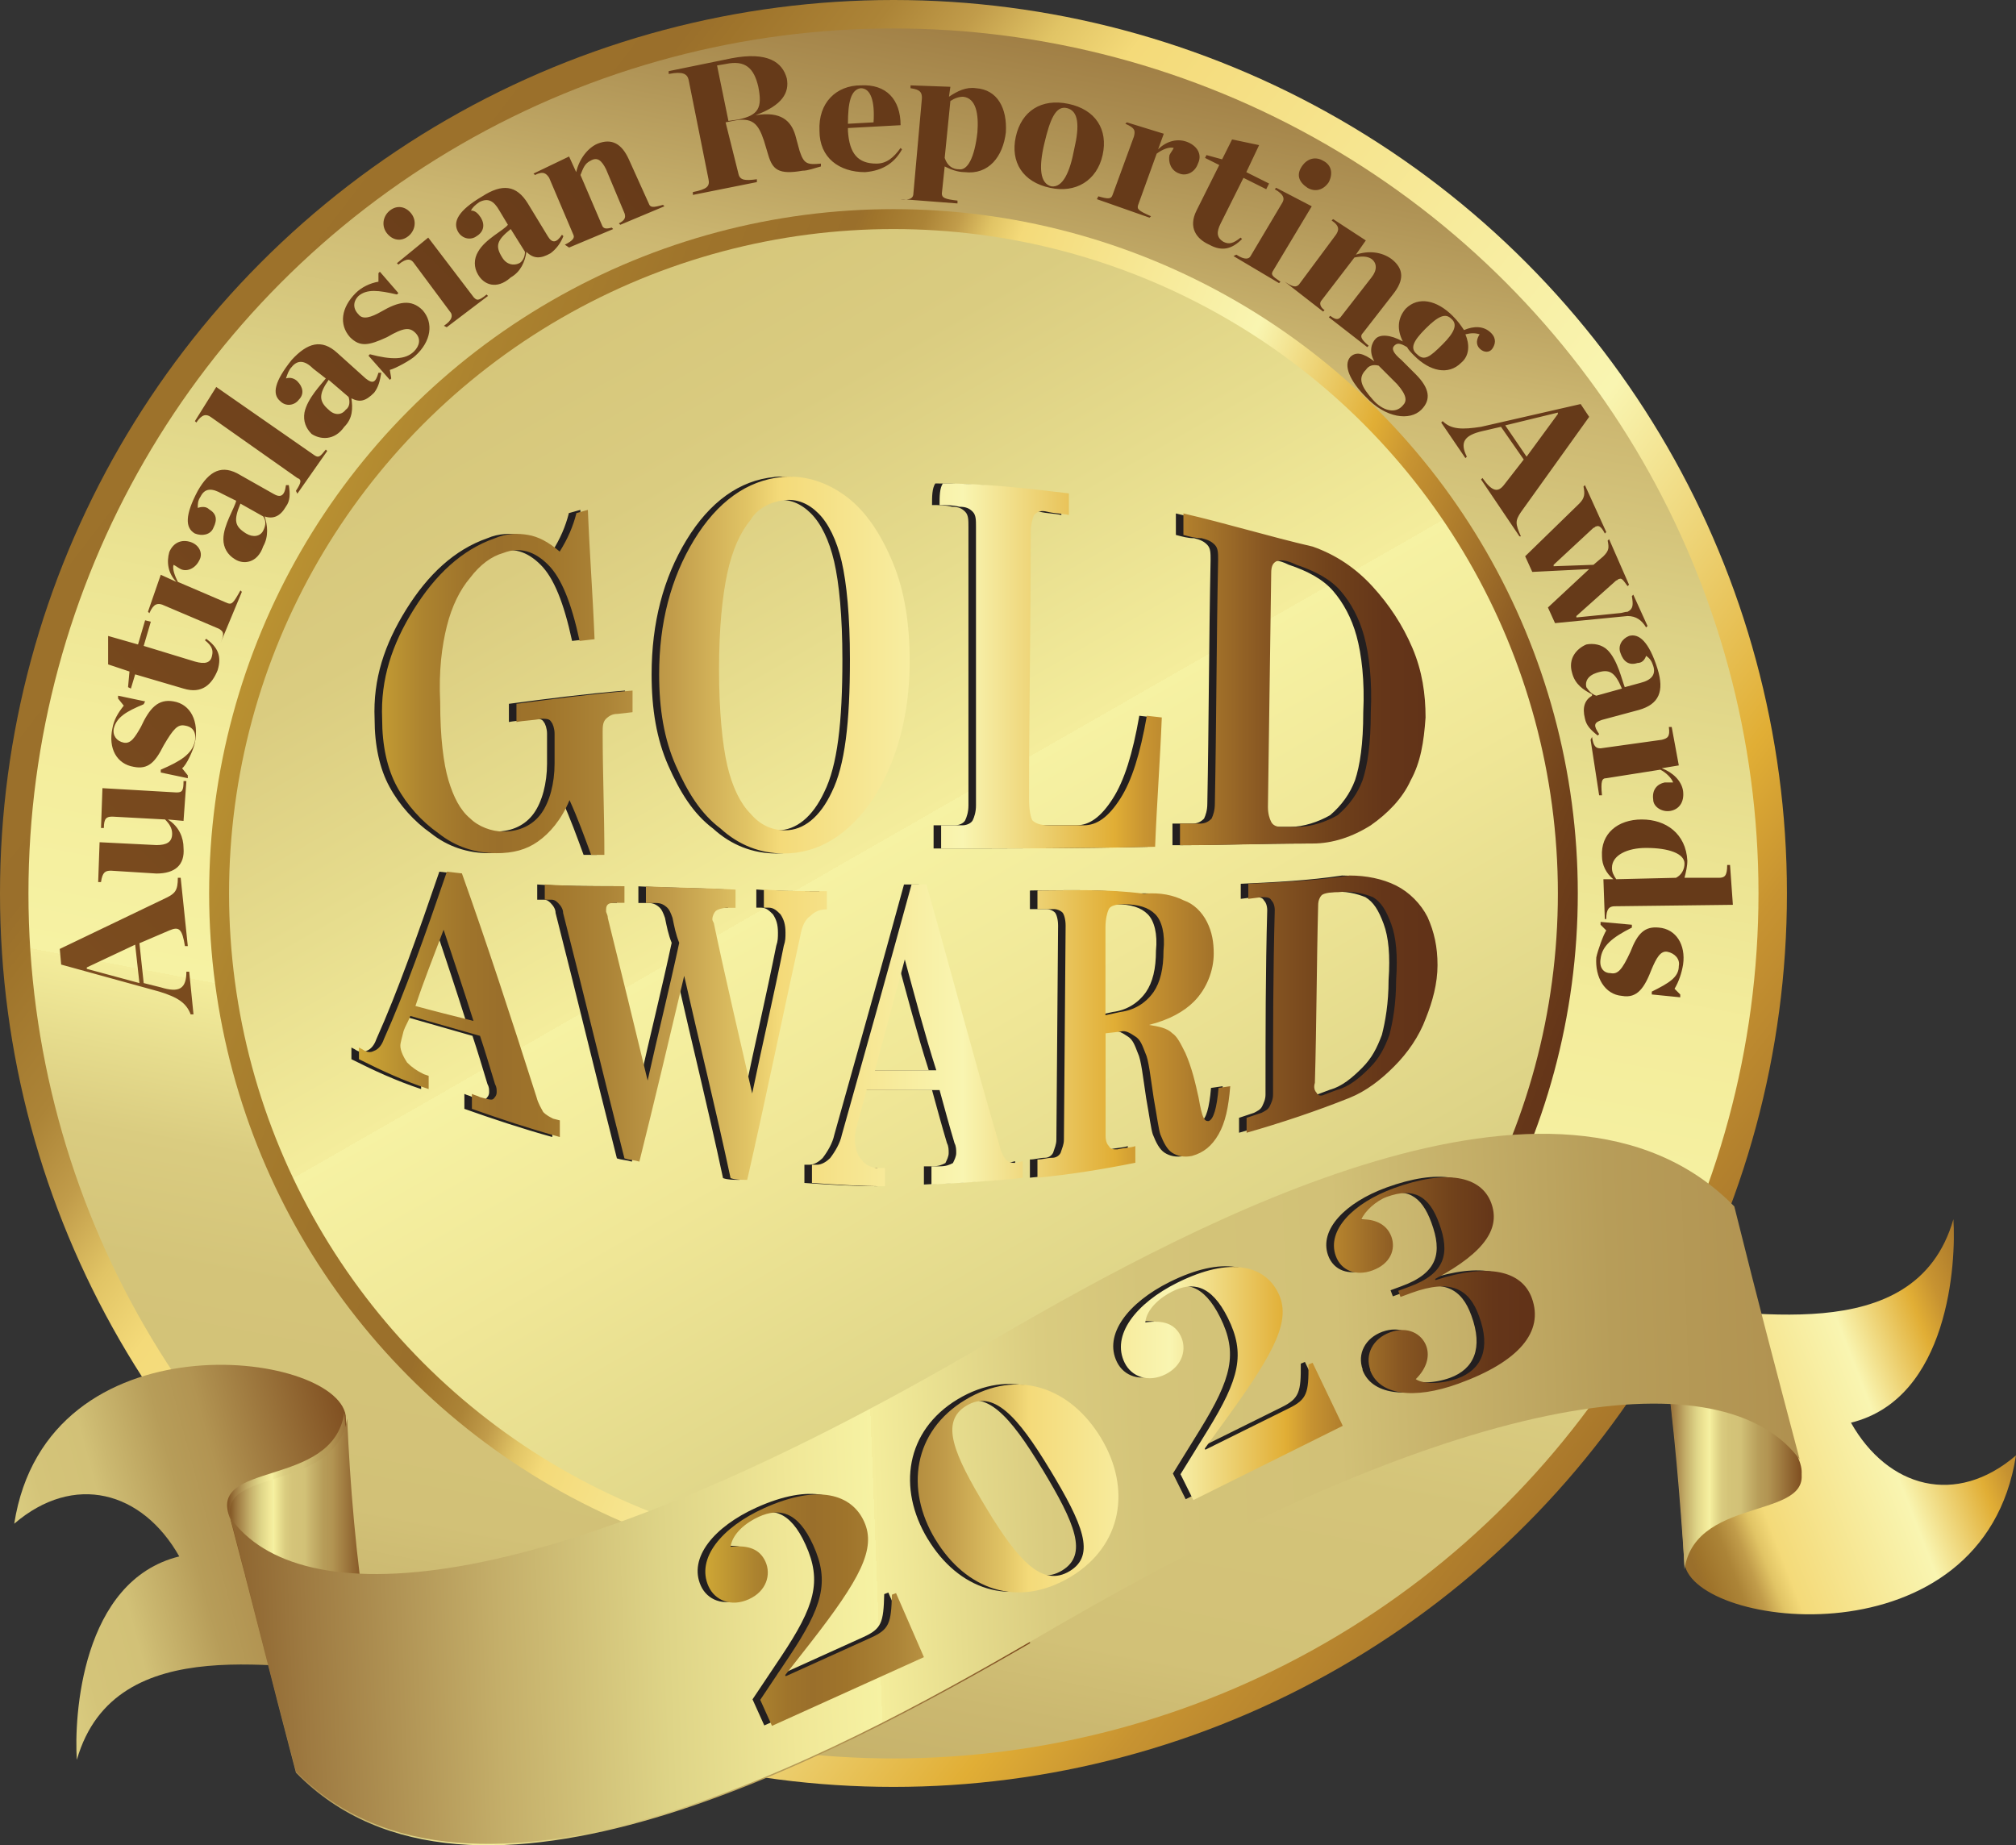
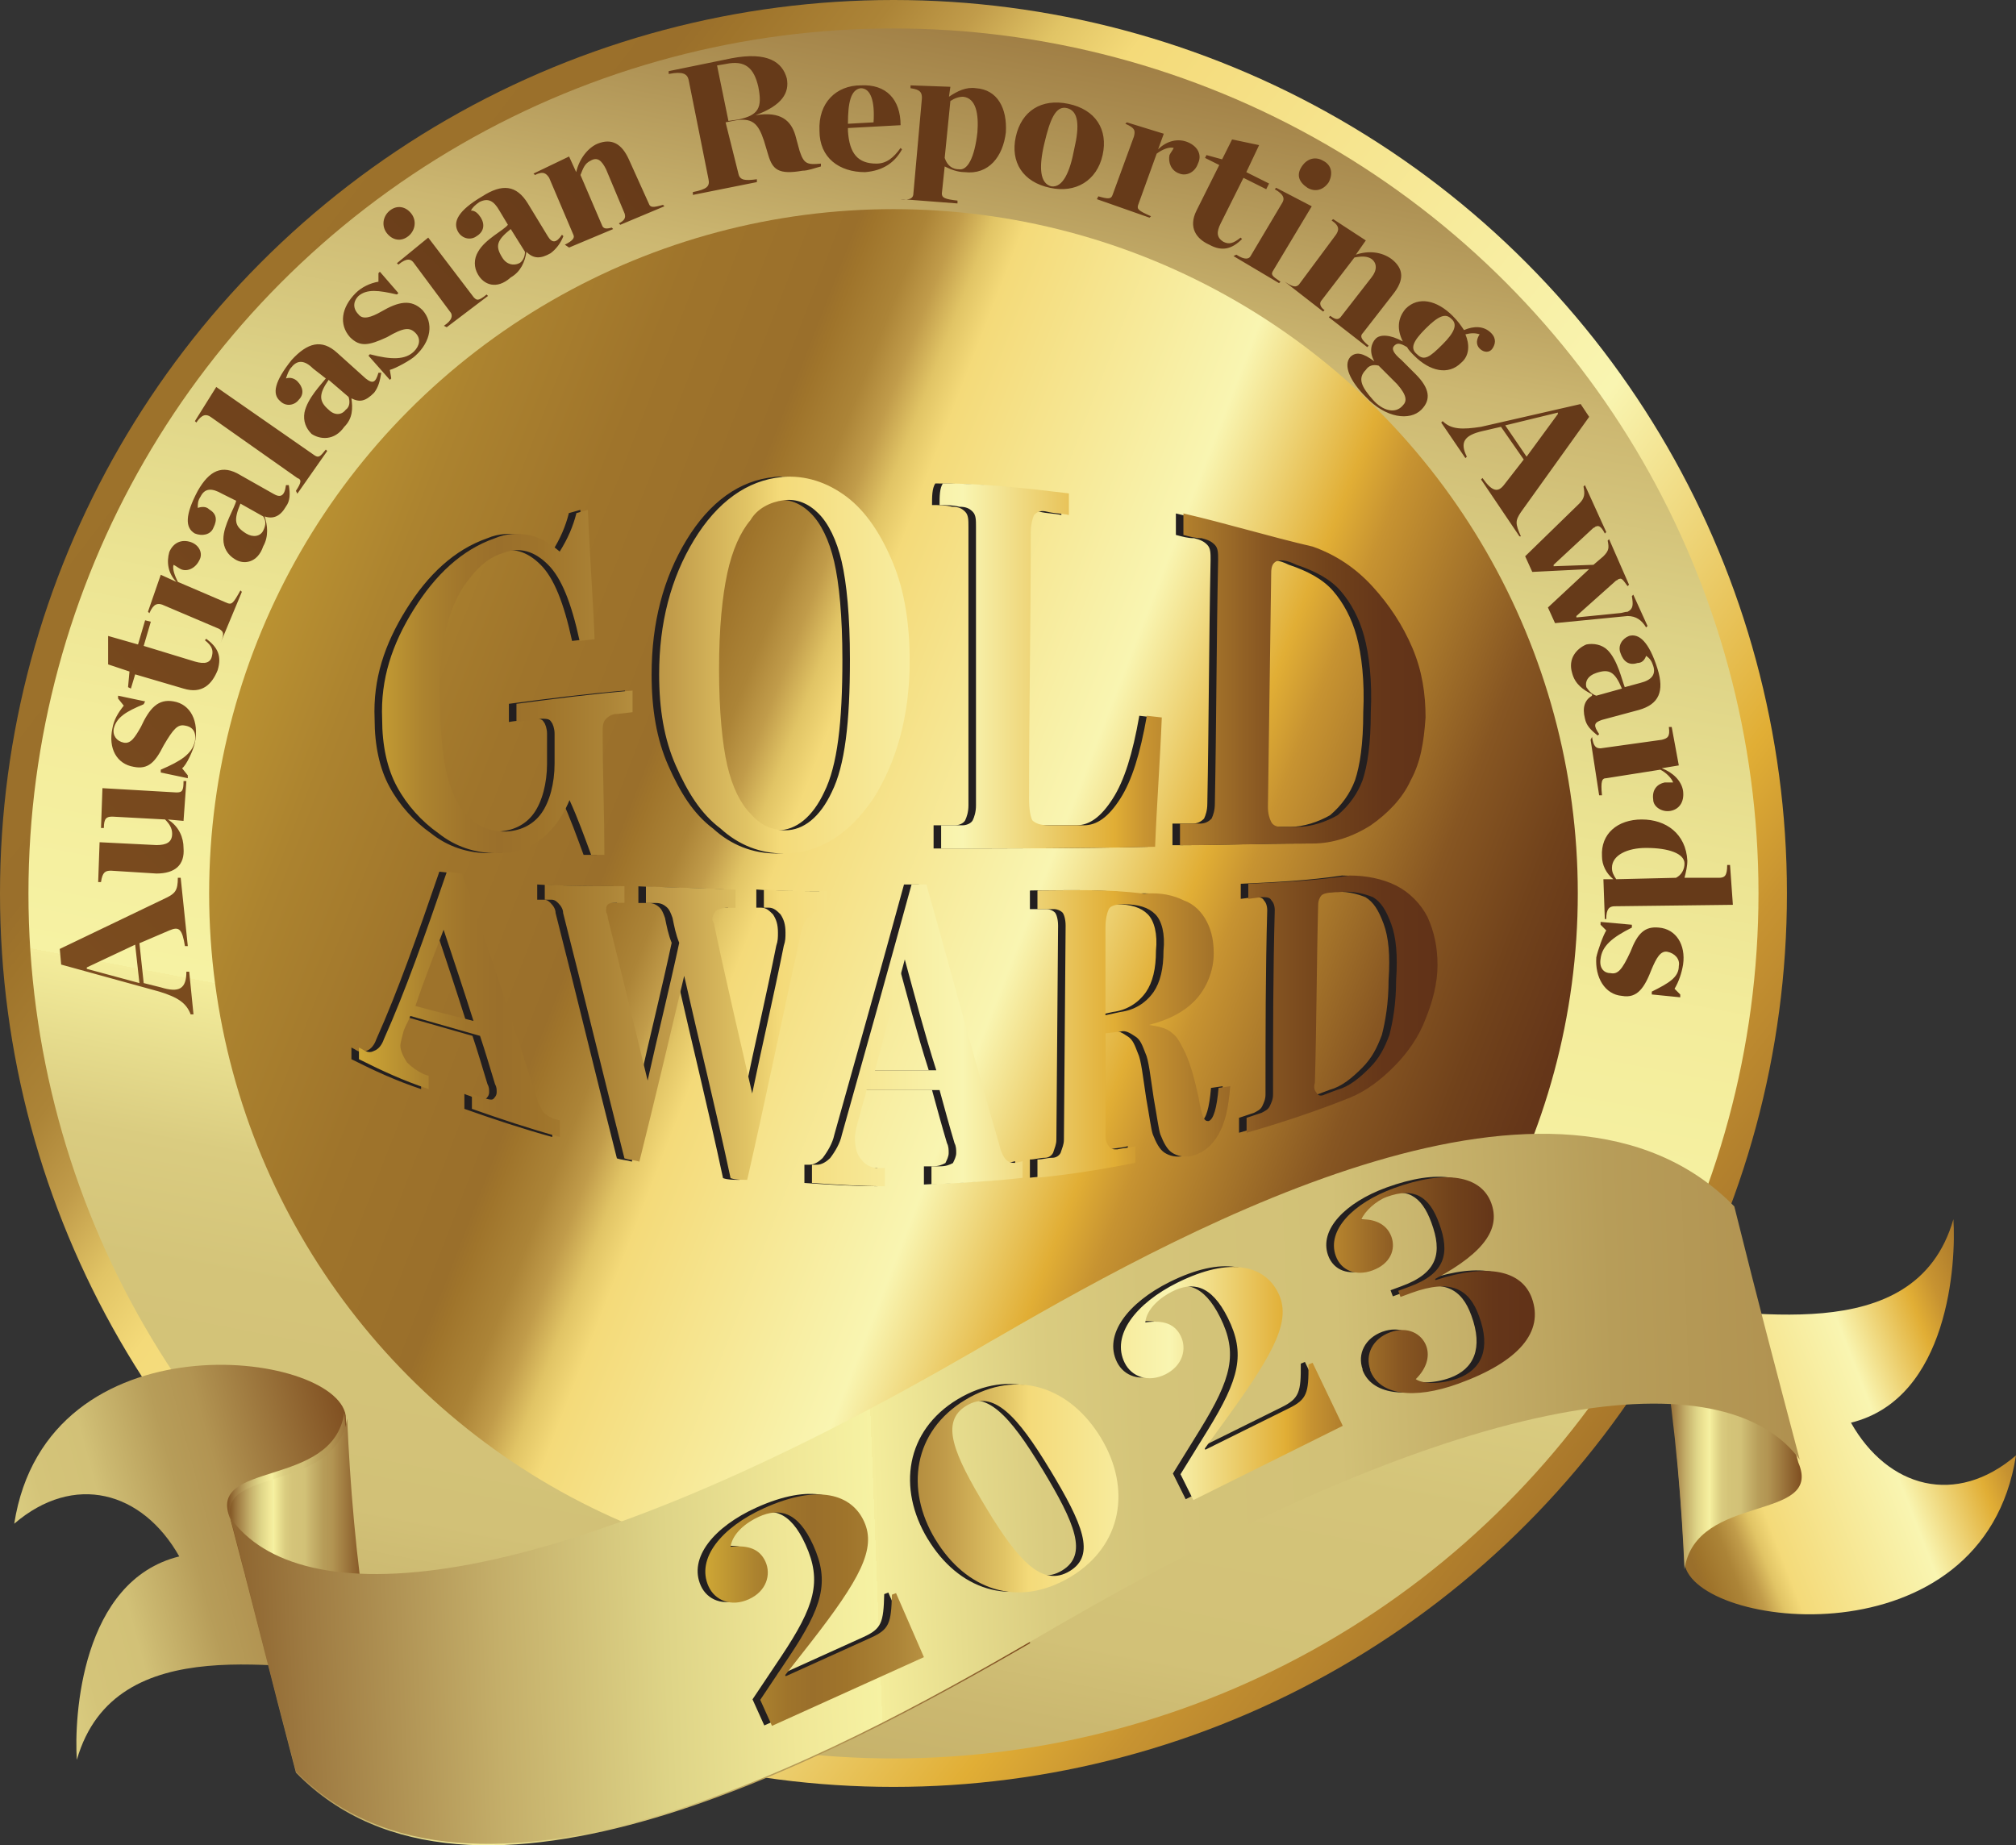
<svg xmlns="http://www.w3.org/2000/svg" id="Layer_1" data-name="Layer 1" viewBox="0 0 141.7 129.71">
  <rect x="0" y="0" width="141.7" height="129.71" fill="#333333" stroke="none" />
  <defs>
    <style>
      .cls-1 {
        fill: url(#linear-gradient-11);
      }

      .cls-1, .cls-2, .cls-3, .cls-4, .cls-5, .cls-6, .cls-7, .cls-8, .cls-9, .cls-10, .cls-11, .cls-12, .cls-13, .cls-14, .cls-15, .cls-16 {
        stroke-width: 0px;
      }

      .cls-1, .cls-3, .cls-14, .cls-16 {
        fill-rule: evenodd;
      }

      .cls-2 {
        fill: url(#linear-gradient);
      }

      .cls-3 {
        fill: url(#linear-gradient-9);
      }

      .cls-4 {
        fill: url(#linear-gradient-6);
      }

      .cls-5 {
        fill: url(#linear-gradient-15);
      }

      .cls-6 {
        fill: url(#linear-gradient-5);
      }

      .cls-7 {
        fill: url(#linear-gradient-13);
      }

      .cls-8 {
        fill: url(#linear-gradient-14);
      }

      .cls-9 {
        fill: url(#linear-gradient-2);
      }

      .cls-10 {
        fill: url(#linear-gradient-7);
      }

      .cls-11 {
        fill: url(#linear-gradient-3);
      }

      .cls-12 {
        fill: #231f20;
      }

      .cls-13 {
        fill: url(#linear-gradient-8);
      }

      .cls-14 {
        fill: url(#linear-gradient-12);
      }

      .cls-15 {
        fill: url(#linear-gradient-4);
      }

      .cls-16 {
        fill: url(#linear-gradient-10);
      }
    </style>
    <linearGradient id="linear-gradient" x1="-47.2" y1="1125.07" x2="157.19" y2="968.54" gradientTransform="translate(0 1103.62) scale(1 -1)" gradientUnits="userSpaceOnUse">
      <stop offset="0" stop-color="#cfa735" />
      <stop offset=".05" stop-color="#c39b33" />
      <stop offset=".16" stop-color="#ac832f" />
      <stop offset=".26" stop-color="#9f742b" />
      <stop offset=".35" stop-color="#9a6f2b" />
      <stop offset=".36" stop-color="#9f742b" />
      <stop offset=".39" stop-color="#ac8437" />
      <stop offset=".41" stop-color="#c19c4a" />
      <stop offset=".43" stop-color="#e1c465" />
      <stop offset=".45" stop-color="#f4da79" />
      <stop offset=".61" stop-color="#f9f5b1" />
      <stop offset=".7" stop-color="#e1ae35" />
      <stop offset=".73" stop-color="#c79331" />
      <stop offset=".79" stop-color="#a4732a" />
      <stop offset=".84" stop-color="#875622" />
      <stop offset=".9" stop-color="#71421b" />
      <stop offset=".95" stop-color="#653619" />
      <stop offset="1" stop-color="#613218" />
    </linearGradient>
    <linearGradient id="linear-gradient-2" x1="82.85" y1="1146.82" x2="29.71" y2="865.9" gradientTransform="translate(0 1103.62) scale(1 -1)" gradientUnits="userSpaceOnUse">
      <stop offset=".12" stop-color="#7f5221" />
      <stop offset=".14" stop-color="#926b35" />
      <stop offset=".19" stop-color="#b09456" />
      <stop offset=".23" stop-color="#ccb771" />
      <stop offset=".28" stop-color="#ddd286" />
      <stop offset=".33" stop-color="#ebe392" />
      <stop offset=".37" stop-color="#f3ec9b" />
      <stop offset=".43" stop-color="#f6f2a3" />
      <stop offset=".43" stop-color="#f4ed9c" />
      <stop offset=".45" stop-color="#e6dc8d" />
      <stop offset=".47" stop-color="#dacc80" />
      <stop offset=".5" stop-color="#d4c479" />
      <stop offset=".55" stop-color="#d2c177" />
      <stop offset=".57" stop-color="#cbb870" />
      <stop offset=".66" stop-color="#b79d59" />
      <stop offset=".71" stop-color="#b29452" />
    </linearGradient>
    <linearGradient id="linear-gradient-3" x1="8.21" y1="-7952.03" x2="112.17" y2="-7992.41" gradientTransform="translate(0 -7910.43) scale(1 -1)" gradientUnits="userSpaceOnUse">
      <stop offset="0" stop-color="#cfa735" />
      <stop offset=".05" stop-color="#c39b33" />
      <stop offset=".16" stop-color="#ac832f" />
      <stop offset=".26" stop-color="#9f742b" />
      <stop offset=".35" stop-color="#9a6f2b" />
      <stop offset=".36" stop-color="#9f742b" />
      <stop offset=".39" stop-color="#ac8437" />
      <stop offset=".41" stop-color="#c19c4a" />
      <stop offset=".43" stop-color="#e1c465" />
      <stop offset=".45" stop-color="#f4da79" />
      <stop offset=".61" stop-color="#f9f5b1" />
      <stop offset=".7" stop-color="#e1ae35" />
      <stop offset=".73" stop-color="#c79331" />
      <stop offset=".79" stop-color="#a4732a" />
      <stop offset=".84" stop-color="#875622" />
      <stop offset=".9" stop-color="#71421b" />
      <stop offset=".95" stop-color="#653619" />
      <stop offset="1" stop-color="#613218" />
    </linearGradient>
    <linearGradient id="linear-gradient-4" x1="121.56" y1="3455" x2="-61.89" y2="3134.58" gradientTransform="translate(0 -3289.57)" gradientUnits="userSpaceOnUse">
      <stop offset="0" stop-color="#7f5221" />
      <stop offset=".06" stop-color="#9e7a41" />
      <stop offset=".15" stop-color="#c4ae69" />
      <stop offset=".23" stop-color="#ded487" />
      <stop offset=".29" stop-color="#f0e797" />
      <stop offset=".33" stop-color="#f6f2a3" />
      <stop offset=".33" stop-color="#f4ed9c" />
      <stop offset=".37" stop-color="#e6dc8d" />
      <stop offset=".41" stop-color="#dacc80" />
      <stop offset=".46" stop-color="#d4c479" />
      <stop offset=".55" stop-color="#d2c177" />
      <stop offset=".58" stop-color="#cbb870" />
      <stop offset=".68" stop-color="#b79d59" />
      <stop offset=".75" stop-color="#b29452" />
      <stop offset="1" stop-color="#7d4b1e" />
    </linearGradient>
    <linearGradient id="linear-gradient-5" x1="97.6" y1="-1557.46" x2="153.63" y2="-1579.25" gradientTransform="translate(0 1670.38)" gradientUnits="userSpaceOnUse">
      <stop offset="0" stop-color="#c39b33" />
      <stop offset="0" stop-color="#653619" />
      <stop offset=".16" stop-color="#ac832f" />
      <stop offset=".26" stop-color="#9f742b" />
      <stop offset=".35" stop-color="#9a6f2b" />
      <stop offset=".36" stop-color="#9f742b" />
      <stop offset=".39" stop-color="#ac8437" />
      <stop offset=".41" stop-color="#c19c4a" />
      <stop offset=".43" stop-color="#e1c465" />
      <stop offset=".45" stop-color="#f4da79" />
      <stop offset=".61" stop-color="#f9f5b1" />
      <stop offset=".7" stop-color="#e1ae35" />
      <stop offset=".73" stop-color="#c79331" />
      <stop offset=".79" stop-color="#a4732a" />
      <stop offset=".87" stop-color="#71421b" />
      <stop offset="1" stop-color="#613218" />
    </linearGradient>
    <linearGradient id="linear-gradient-6" x1="116.94" y1="-3620.73" x2="126.68" y2="-3620.73" gradientTransform="translate(0 -3518.43) scale(1 -1)" gradientUnits="userSpaceOnUse">
      <stop offset="0" stop-color="#7f5221" />
      <stop offset=".06" stop-color="#9e7a41" />
      <stop offset=".15" stop-color="#c4ae69" />
      <stop offset=".23" stop-color="#ded487" />
      <stop offset=".29" stop-color="#f0e797" />
      <stop offset=".33" stop-color="#f6f2a3" />
      <stop offset=".33" stop-color="#f4ed9c" />
      <stop offset=".37" stop-color="#e6dc8d" />
      <stop offset=".41" stop-color="#dacc80" />
      <stop offset=".46" stop-color="#d4c479" />
      <stop offset=".55" stop-color="#d2c177" />
      <stop offset=".58" stop-color="#cbb870" />
      <stop offset=".68" stop-color="#b79d59" />
      <stop offset=".75" stop-color="#b29452" />
      <stop offset="1" stop-color="#7d4b1e" />
    </linearGradient>
    <linearGradient id="linear-gradient-7" x1="-14.33" y1="-3634.6" x2="26.62" y2="-3623.53" gradientTransform="translate(0 -3518.43) scale(1 -1)" gradientUnits="userSpaceOnUse">
      <stop offset="0" stop-color="#7f5221" />
      <stop offset=".06" stop-color="#9e7a41" />
      <stop offset=".15" stop-color="#c4ae69" />
      <stop offset=".23" stop-color="#ded487" />
      <stop offset=".29" stop-color="#f0e797" />
      <stop offset=".33" stop-color="#f6f2a3" />
      <stop offset=".33" stop-color="#f4ed9c" />
      <stop offset=".37" stop-color="#e6dc8d" />
      <stop offset=".41" stop-color="#dacc80" />
      <stop offset=".46" stop-color="#d4c479" />
      <stop offset=".55" stop-color="#d2c177" />
      <stop offset=".58" stop-color="#cbb870" />
      <stop offset=".68" stop-color="#b79d59" />
      <stop offset=".75" stop-color="#b29452" />
      <stop offset="1" stop-color="#7d4b1e" />
    </linearGradient>
    <linearGradient id="linear-gradient-8" x1="15.96" y1="-3625.43" x2="25.68" y2="-3625.43" gradientTransform="translate(0 -3518.43) scale(1 -1)" gradientUnits="userSpaceOnUse">
      <stop offset="0" stop-color="#7f5221" />
      <stop offset=".06" stop-color="#9e7a41" />
      <stop offset=".15" stop-color="#c4ae69" />
      <stop offset=".23" stop-color="#ded487" />
      <stop offset=".29" stop-color="#f0e797" />
      <stop offset=".33" stop-color="#f6f2a3" />
      <stop offset=".33" stop-color="#f4ed9c" />
      <stop offset=".37" stop-color="#e6dc8d" />
      <stop offset=".41" stop-color="#dacc80" />
      <stop offset=".46" stop-color="#d4c479" />
      <stop offset=".55" stop-color="#d2c177" />
      <stop offset=".58" stop-color="#cbb870" />
      <stop offset=".68" stop-color="#b79d59" />
      <stop offset=".75" stop-color="#b29452" />
      <stop offset="1" stop-color="#7d4b1e" />
    </linearGradient>
    <linearGradient id="linear-gradient-9" x1="16.2" y1="-3630.28" x2="72.4" y2="-3630.28" gradientTransform="translate(0 -3518.43) scale(1 -1)" gradientUnits="userSpaceOnUse">
      <stop offset="0" stop-color="#7f5221" />
      <stop offset=".06" stop-color="#9e7a41" />
      <stop offset=".15" stop-color="#c4ae69" />
      <stop offset=".23" stop-color="#ded487" />
      <stop offset=".29" stop-color="#f0e797" />
      <stop offset=".33" stop-color="#f6f2a3" />
      <stop offset=".33" stop-color="#f4ed9c" />
      <stop offset=".37" stop-color="#e6dc8d" />
      <stop offset=".41" stop-color="#dacc80" />
      <stop offset=".46" stop-color="#d4c479" />
      <stop offset=".55" stop-color="#d2c177" />
      <stop offset=".58" stop-color="#cbb870" />
      <stop offset=".68" stop-color="#b79d59" />
      <stop offset=".75" stop-color="#b29452" />
      <stop offset="1" stop-color="#7d4b1e" />
    </linearGradient>
    <linearGradient id="linear-gradient-10" x1="117.01" y1="-3621.03" x2="126.73" y2="-3621.03" gradientTransform="translate(0 -3518.43) scale(1 -1)" gradientUnits="userSpaceOnUse">
      <stop offset="0" stop-color="#7f5221" />
      <stop offset=".06" stop-color="#9e7a41" />
      <stop offset=".15" stop-color="#c4ae69" />
      <stop offset=".23" stop-color="#ded487" />
      <stop offset=".29" stop-color="#f0e797" />
      <stop offset=".33" stop-color="#f6f2a3" />
      <stop offset=".33" stop-color="#f4ed9c" />
      <stop offset=".37" stop-color="#e6dc8d" />
      <stop offset=".41" stop-color="#dacc80" />
      <stop offset=".46" stop-color="#d4c479" />
      <stop offset=".55" stop-color="#d2c177" />
      <stop offset=".58" stop-color="#cbb870" />
      <stop offset=".68" stop-color="#b79d59" />
      <stop offset=".75" stop-color="#b29452" />
      <stop offset="1" stop-color="#7d4b1e" />
    </linearGradient>
    <linearGradient id="linear-gradient-11" x1="16.09" y1="-3625.83" x2="25.81" y2="-3625.83" gradientTransform="translate(0 -3518.43) scale(1 -1)" gradientUnits="userSpaceOnUse">
      <stop offset="0" stop-color="#7f5221" />
      <stop offset=".06" stop-color="#9e7a41" />
      <stop offset=".15" stop-color="#c4ae69" />
      <stop offset=".23" stop-color="#ded487" />
      <stop offset=".29" stop-color="#f0e797" />
      <stop offset=".33" stop-color="#f6f2a3" />
      <stop offset=".33" stop-color="#f4ed9c" />
      <stop offset=".37" stop-color="#e6dc8d" />
      <stop offset=".41" stop-color="#dacc80" />
      <stop offset=".46" stop-color="#d4c479" />
      <stop offset=".55" stop-color="#d2c177" />
      <stop offset=".58" stop-color="#cbb870" />
      <stop offset=".68" stop-color="#b79d59" />
      <stop offset=".75" stop-color="#b29452" />
      <stop offset="1" stop-color="#7d4b1e" />
    </linearGradient>
    <linearGradient id="linear-gradient-12" x1="12.09" y1="-1563.43" x2="161.51" y2="-1569.24" gradientTransform="translate(0 1670.38)" gradientUnits="userSpaceOnUse">
      <stop offset="0" stop-color="#7f5221" />
      <stop offset=".06" stop-color="#9e7a41" />
      <stop offset=".15" stop-color="#c4ae69" />
      <stop offset=".23" stop-color="#ded487" />
      <stop offset=".29" stop-color="#f0e797" />
      <stop offset=".33" stop-color="#f6f2a3" />
      <stop offset=".33" stop-color="#f4ed9c" />
      <stop offset=".37" stop-color="#e6dc8d" />
      <stop offset=".41" stop-color="#dacc80" />
      <stop offset=".46" stop-color="#d4c479" />
      <stop offset=".55" stop-color="#d2c177" />
      <stop offset=".58" stop-color="#cbb870" />
      <stop offset=".68" stop-color="#b79d59" />
      <stop offset=".75" stop-color="#b29452" />
      <stop offset="1" stop-color="#7d4b1e" />
    </linearGradient>
    <linearGradient id="linear-gradient-13" x1="-1.58" y1="986.31" x2="77.68" y2="1066.14" gradientTransform="translate(0 1103.62) scale(1 -1)" gradientUnits="userSpaceOnUse">
      <stop offset="0" stop-color="#875622" />
      <stop offset=".99" stop-color="#663a19" />
    </linearGradient>
    <linearGradient id="linear-gradient-14" x1="25.23" y1="-3576.87" x2="101.04" y2="-3576.87" gradientTransform="translate(0 -3518.43) scale(1 -1)" gradientUnits="userSpaceOnUse">
      <stop offset="0" stop-color="#cfa735" />
      <stop offset=".02" stop-color="#c39b33" />
      <stop offset=".06" stop-color="#ac832f" />
      <stop offset=".1" stop-color="#9f742b" />
      <stop offset=".13" stop-color="#9a6f2b" />
      <stop offset=".17" stop-color="#9f742b" />
      <stop offset=".23" stop-color="#ac8437" />
      <stop offset=".29" stop-color="#c19c4a" />
      <stop offset=".36" stop-color="#e1c465" />
      <stop offset=".39" stop-color="#f4da79" />
      <stop offset=".56" stop-color="#f9f5b1" />
      <stop offset=".7" stop-color="#e1ae35" />
      <stop offset=".73" stop-color="#c79331" />
      <stop offset=".79" stop-color="#a4732a" />
      <stop offset=".84" stop-color="#875622" />
      <stop offset=".9" stop-color="#71421b" />
      <stop offset=".95" stop-color="#653619" />
      <stop offset="1" stop-color="#613218" />
    </linearGradient>
    <linearGradient id="linear-gradient-15" x1="49.57" y1="27.76" x2="107.88" y2="27.76" gradientTransform="translate(0 129.79) scale(1 -1)" gradientUnits="userSpaceOnUse">
      <stop offset="0" stop-color="#cfa735" />
      <stop offset=".02" stop-color="#c39b33" />
      <stop offset=".06" stop-color="#ac832f" />
      <stop offset=".1" stop-color="#9f742b" />
      <stop offset=".13" stop-color="#9a6f2b" />
      <stop offset=".17" stop-color="#9f742b" />
      <stop offset=".23" stop-color="#ac8437" />
      <stop offset=".29" stop-color="#c19c4a" />
      <stop offset=".36" stop-color="#e1c465" />
      <stop offset=".39" stop-color="#f4da79" />
      <stop offset=".56" stop-color="#f9f5b1" />
      <stop offset=".7" stop-color="#e1ae35" />
      <stop offset=".73" stop-color="#c79331" />
      <stop offset=".79" stop-color="#a4732a" />
      <stop offset=".84" stop-color="#875622" />
      <stop offset=".9" stop-color="#71421b" />
      <stop offset=".95" stop-color="#653619" />
      <stop offset="1" stop-color="#613218" />
    </linearGradient>
  </defs>
  <g id="Layer_1-2" data-name="Layer 1">
    <circle class="cls-2" cx="62.8" cy="62.8" r="62.8" />
    <circle class="cls-9" cx="62.8" cy="62.8" r="60.8" />
    <circle class="cls-11" cx="62.8" cy="62.8" r="48.1" />
-     <circle class="cls-15" cx="62.8" cy="62.8" r="46.7" />
    <path id="SVGID" class="cls-6" d="M130.1,100c6.9-1.7,7.4-11.3,7.2-14.3-2.7,9.4-15,6.1-20.4,6.3,0,0,1.2,11.3,1.5,17.9.7,4.6,21,7.1,23.3-7.6-4.2,3.6-9,2.3-11.6-2.3h0Z" />
-     <path class="cls-4" d="M118.4,110c.8-5.4,9.8-3.3,8-7.5-.2-.7-.9-3.4-1-3.9-2.1-1.9-5.8-3.5-8.5-4,.8,5.7,1.2,11,1.5,15.4Z" />
    <path id="SVGID-2" class="cls-10" d="M12.6,109.4c-6.9,1.7-7.4,11.3-7.2,14.3,2.7-9.4,15-6.1,20.4-6.3,0,0-1.2-11.3-1.5-17.9-.7-4.6-21-7.1-23.3,7.6,4.2-3.6,9-2.3,11.6,2.3Z" />
    <path class="cls-13" d="M24.2,99.3c-.8,5.4-9.8,3.3-8,7.5.3.7.9,3.5,1,3.9,2.1,1.9,5.8,3.5,8.5,4-.8-5.6-1.2-10.9-1.5-15.4Z" />
    <path class="cls-3" d="M16.2,106.8c1.9,7.2,2.7,10.6,4.6,17.8,12.3,12.6,37.8-1.1,51.6-9.1l-2.1-21.5c-.9.5-1.7,1-2.6,1.5-30.4,17.4-46.8,17.9-51.5,11.3Z" />
    <path class="cls-16" d="M118.4,110.3c.8-5.4,9.8-3.3,8-7.5-.2-.7-.9-3.4-1-3.9-2.1-1.9-5.8-3.5-8.5-4,.9,5.7,1.3,10.9,1.5,15.4Z" />
    <path class="cls-1" d="M24.4,99.7c-.8,5.4-9.8,3.3-8,7.5.3.7.9,3.5,1,3.9,2.1,1.9,5.8,3.5,8.5,4-.9-5.6-1.3-10.9-1.5-15.4Z" />
    <path class="cls-14" d="M121.9,84.8c-12.3-12.6-37.8,1.1-51.6,9.1h0c-.9.5-1.7,1-2.6,1.5-30.4,17.5-46.8,17.9-51.5,11.3,1.9,7.2,2.7,10.6,4.6,17.8,12.3,12.6,37.8-1.1,51.6-9.1h0c.9-.5,1.7-1,2.6-1.5,30.4-17.5,46.7-17.9,51.5-11.3-1.9-7.2-2.8-10.6-4.6-17.8Z" />
    <path class="cls-7" d="M9.8,66.3l.3,2.8,1.2.3c1.3.4,1.8.1,1.8-1.1h.2l.3,3h-.2c-.3-.8-.9-1.2-2.2-1.6l-6.9-1.9-.1-1.1,7.5-3.6c.6-.3.8-.5.8-1.4h.2l.5,4.8h-.2c-.2-1.2-.4-1.4-1.1-1.1l-2.1.9h0ZM9.5,66.4l-3.4,1.6v.1l3.7,1-.3-2.7ZM11,61.4l-3.2-.2c-.4,0-.6.1-.7.8h-.2l.1-2.8,4,.2c.7,0,1.1-.2,1.1-.8,0-.4-.2-.7-.5-1l-3.7-.2c-.4,0-.6.1-.6.8h-.2l.1-2.8,5.2.3c.4,0,.5-.1.5-.8h.2l-.2,2.8-1.1-.1c.8.5,1.1,1.3,1.1,2,.1,1.2-.6,1.8-1.9,1.8h0ZM11.3,54.3v-.2c1.4-.6,2.2-1.1,2.4-2,.1-.6-.1-1-.7-1.1-.5-.1-.8.2-1.5,1.4-.6,1.2-1.1,1.7-2.1,1.5-1.2-.2-1.8-1.3-1.5-2.7.1-.6.4-1.1.8-1.6l-.4-.5v-.2l1.9.4-.1.2c-1.2.5-1.9.9-2.1,1.7-.1.5.2.9.7,1s.8-.4,1.2-1.1c.6-1.3,1.2-2,2.3-1.8,1.2.2,1.8,1.4,1.5,2.9-.1.5-.6,1.6-.9,1.8l.4.5v.2s-1.9-.4-1.9-.4ZM12.9,48.4l-3.4-1-.3,1-.2-.1.1-1.1-1.5-.5v-2l2.1.6.5-1.7.4.1-.5,1.7,3.6,1.1c.7.2,1.1.1,1.2-.4.1-.4,0-.7-.5-1.1l.1-.1c.8.6,1.1,1.2.8,2.2-.4,1-1.1,1.7-2.4,1.3h0ZM15.5,45.2c.3-.7.2-.8-.1-1l-4-1.7c-.3-.1-.6-.1-.9.6l-.1-.1.9-2.6,1.1.5c-.6-.6-.7-1.4-.5-2.1.3-.7.9-.9,1.5-.7s.9.8.6,1.3c-.3.6-.9.8-1.3.6-.2-.1-.3-.2-.5-.3-.1.3.1.8.3,1.2l3.5,1.5c.3.1.4,0,.9-.9l.1.1-1.5,3.6h0ZM16.5,39.3c-.5-.3-.8-.8-.8-1.4,0-1,.8-2.2.9-2.7l-1-.5c-.7-.4-1.2-.4-1.5.2-.2.3-.2.5-.2.8.3-.1.6-.1.8.1.5.3.6.7.3,1.3-.2.5-.8.6-1.3.4h0c-.7-.4-.7-1.3.2-3,.8-1.4,1.7-1.9,3-1.1l2.3,1.3c.5.3.8.2.9-.6h.2c.1.6.1,1.1-.2,1.5-.4.7-.9.9-1.5.7h0c.2.6.3,1.4-.1,2.1-.4,1.2-1.4,1.3-2,.9h0ZM18.5,36.3l-1.6-.9c-.5,1.2-.4,1.6.4,2.1.5.3,1,.2,1.2-.2s.2-.7,0-1h0ZM20.8,34.5c.4-.6.4-.8.1-.9l-6.1-4.3c-.3-.2-.6-.2-1,.4l-.1-.1,1.5-2.4,6.9,4.8c.3.2.4.1.8-.4l.1.1-2.1,3s-.1-.2-.1-.2ZM21.9,30.5c-.4-.4-.6-.9-.5-1.5.2-1,1.2-2,1.5-2.4l-.9-.7c-.6-.6-1.1-.6-1.5-.1-.2.2-.3.5-.4.8.3-.1.6,0,.8.2.4.4.5.9.1,1.3-.3.4-.9.5-1.3.1h0c-.6-.5-.4-1.4.8-2.9,1.1-1.2,2.1-1.5,3.2-.5l2,1.8c.5.4.7.3.9-.4h.2c-.1.6-.2,1-.5,1.4-.6.6-1,.7-1.6.4h0c.1.7.1,1.4-.5,2-.7,1-1.7.9-2.3.5h0ZM24.5,27.9l-1.4-1.2c-.7,1-.7,1.5,0,2.1.4.4.9.4,1.2,0,.3-.2.3-.6.2-.9h0ZM25.9,25l.1-.1c1.5.4,2.5.4,3.1-.2.4-.4.5-.9.1-1.3s-.8-.4-2,.3c-1.3.6-1.9.7-2.6,0-.8-.9-.6-2.1.4-3.1.4-.4,1-.7,1.6-.8v-.6l.1-.1,1.3,1.5-.1.1c-1.3-.3-2.1-.4-2.7.1-.4.4-.4.9,0,1.3.3.4.9.2,1.6-.2,1.2-.7,2.1-.9,2.9-.1.8.9.6,2.2-.5,3.2-.3.3-1.4.9-1.8,1l.1.6-.1.1s-1.5-1.7-1.5-1.7ZM27.2,16.4c-.4-.5-.3-1.2.2-1.6s1.1-.3,1.5.2.3,1.2-.2,1.6-1.1.3-1.5-.2h0ZM31.2,22.9c.6-.4.6-.7.5-.9l-2.6-3.5c-.2-.3-.5-.4-1.1.1l-.1-.1,2.2-1.8,3.2,4.2c.2.2.3.3.9-.2l.1.1-2.9,2.2s-.2-.1-.2-.1ZM33.6,19.3c-.3-.5-.3-1.1,0-1.6.5-.9,1.8-1.5,2.1-1.9l-.6-1c-.4-.7-.8-.9-1.4-.6-.3.2-.5.4-.6.6.3,0,.5.2.7.5.3.5.2,1-.3,1.3-.4.3-1,.2-1.3-.3h0c-.4-.7,0-1.5,1.7-2.5,1.4-.9,2.4-.8,3.2.5l1.4,2.3c.3.5.6.5,1-.1l.1.1c-.2.5-.5.9-.9,1.2-.7.4-1.2.4-1.7-.1h0c-.1.7-.4,1.4-1.1,1.8-1,.9-1.9.5-2.3-.2ZM36.9,17.7l-1-1.6c-1,.8-1.1,1.2-.6,2,.3.5.8.6,1.2.4.2-.1.4-.4.4-.8h0ZM39.7,17.2c.6-.3.7-.5.6-.7l-1.7-4c-.2-.3-.4-.5-1-.2l-.1-.1,2.5-1.2.5,1.1c.2-.9.8-1.7,1.5-2,1-.4,1.7,0,2.2,1.1l1.4,3.1c.1.3.3.3,1,.1l.1.1-3.1,1.3-.1-.1c.4-.2.5-.4.4-.7l-1.3-3.1c-.3-.6-.6-.9-1.1-.6-.4.2-.5.5-.7,1l1.5,3.5c.1.3.3.3.7.2l.1.1-3.1,1.3s-.3-.2-.3-.2ZM51.9,12.2c.1.5.5.5,1.3.4v.2l-4.5.9v-.2c1-.2,1.2-.4,1.1-.9l-1.4-7c-.1-.4-.4-.6-1.4-.4v-.2l4.4-.9c2.6-.5,3.6.3,3.9,1.4.2,1-.3,1.9-2.2,2.6h0c1.8-.3,2.5.4,2.8,1.4l.3,1.1c.3.9.5,1,1.5.9v.2c-.4.1-.9.3-1.3.3-1.7.3-2.1-.1-2.4-1.1l-.3-1c-.4-1.2-.8-1.7-2.2-1.4l-.5.1s.9,3.6.9,3.6ZM51.9,8.4c1.4-.3,1.7-.8,1.4-2.3-.3-1.3-.9-1.9-2.3-1.6l-.6.1.8,3.9s.7-.1.7-.1ZM57.6,9.2c-.1-2,1.2-3.2,2.9-3.2,1.8-.1,2.8,1,2.8,2.8l-3.7.2v.2h0c.1,1.6.7,2.3,2,2.3.7,0,1.2-.4,1.7-1.1l.1.1c-.5.9-1.3,1.5-2.6,1.6-1.8,0-3.2-1-3.2-2.9h0ZM59.6,8.7l1.8-.1c.1-1.5-.2-2.4-.9-2.4-.7.1-.9,1-.9,2.5h0ZM63.3,14c.7.1.9-.1.9-.4l.6-6.7c0-.4-.1-.6-.8-.7v-.2l2.8.1-.1.7c.6-.4,1.2-.7,1.9-.6,1.5.1,2.2,1.4,2.1,3.1-.2,1.7-1.2,3-2.9,2.8-.5,0-1-.2-1.4-.4l-.2,1.9c0,.3.2.4,1.1.5v.2l-3.9-.3h0s-.1,0-.1,0ZM68.7,9.3c.1-1.3-.1-2.4-1-2.5-.3,0-.6.1-.9.3l-.4,4c.2.6.6.8,1,.8.6.1,1.1-.8,1.3-2.6h0ZM71.4,9.6c.4-1.8,1.8-2.7,3.7-2.3,1.9.4,2.8,1.8,2.4,3.6s-1.9,2.7-3.7,2.3c-1.9-.4-2.8-1.8-2.4-3.6h0ZM75.5,10.5c.4-1.7.3-2.7-.5-2.9s-1.2.8-1.6,2.5c-.4,1.7-.3,2.8.5,3,.8.1,1.3-1,1.6-2.6h0ZM77.2,13.8c.7.2.9.2,1-.1l1.5-4.1c.1-.4.1-.6-.6-.9l.1-.1,2.6.8-.4,1.1c.6-.6,1.4-.8,2.1-.5.7.3,1,.9.7,1.5-.2.6-.8.9-1.3.7-.6-.2-.8-.8-.7-1.3.1-.2.2-.3.3-.5-.3-.1-.8.1-1.2.4l-1.3,3.6c-.1.3,0,.4.9.8l-.1.1-3.7-1.3.1-.2ZM84.1,14.8l1.6-3.2-1-.5.1-.2,1.1.3.7-1.4,1.9.4-.9,1.9,1.6.8-.2.4-1.6-.8-1.6,3.2c-.3.6-.3,1,.2,1.3.4.2.7.1,1.2-.3l.1.1c-.7.7-1.4.9-2.3.4-.9-.4-1.5-1.2-.9-2.4h0ZM86.9,17.9c.6.4.9.3,1,.1l2.2-3.7c.2-.3.2-.6-.5-1l.1-.1,2.5,1.3-2.7,4.5c-.2.3-.1.4.5.8l-.1.1-3.2-1.9s.2-.1.2-.1ZM91.5,11.7c.4-.6,1-.7,1.5-.4.6.3.7.9.4,1.5-.4.6-1,.7-1.5.4-.6-.4-.8-.9-.4-1.5h0ZM90.3,19.8c.6.4.8.4,1,.2l2.6-3.5c.2-.3.3-.6-.3-1l.1-.1,2.3,1.5-.7,1c.9-.3,1.8-.2,2.5.3.9.7.9,1.5.1,2.5l-2.1,2.7c-.2.2-.2.4.4.9l-.1.1-2.7-2.1.1-.1c.4.3.6.3.8,0l2.1-2.7c.4-.5.4-1,0-1.3-.3-.2-.7-.2-1.2-.1l-2.3,3c-.2.2-.1.5.2.7l-.1.1-2.7-2.1h0ZM102.9,23.2c.7-.3,1.4-.3,1.9.2.4.4.3.8.1,1.1s-.6.3-.9,0h0c-.3-.3-.2-.7,0-1-.3-.1-.6-.1-1,0,.3.7.3,1.5-.3,2-.9.9-2.2.6-3.3-.5-.2-.2-.4-.4-.5-.6-.5-.3-.7-.3-.9-.1-.2.2-.1.5.5,1l1,1c1,1,1.1,1.8.4,2.5-.8.8-2.5.6-3.9-.9-1.1-1.1-1.6-2.2-1.1-2.8.4-.4.9-.3,1.7.3h0c-.4-.7-.2-1.3.1-1.6.3-.3,1-.3,1.9.2-.4-.8-.4-1.6.2-2.3.9-.9,2.2-.6,3.3.5.4.4.6.7.8,1h0ZM98.6,28.5c.3-.3.3-.7-.4-1.5l-1.3-1.3c-.4-.1-.7,0-.9.3-.6.6-.3,1.2.5,2.1.7.8,1.6,1,2.1.4h0ZM101.4,24.2c.8-.8,1.1-1.4.6-1.8-.4-.4-.9-.2-1.8.7s-1.1,1.4-.6,1.8c.5.5.9.2,1.8-.7h0ZM107.1,32.3l-1.6-2.3-1.3.3c-1.3.3-1.6.8-1.1,1.8l-.1.1-1.7-2.5.1-.1c.6.6,1.4.6,2.7.4l7-1.6.6.9-4.8,6.7c-.4.6-.4.8,0,1.7h-.1l-2.7-4,.1-.1c.7,1,1.1,1,1.5.5,0,0,1.4-1.8,1.4-1.8ZM107.3,32.1l2.2-3v-.1l-3.7.9s1.5,2.2,1.5,2.2ZM112.7,39.1c.4-.4.4-.6.3-1.1l.1-.1,1.4,3.2-.1.1c-.3-.4-.4-.6-.6-.5-.1,0-.1.1-.2.1l-2.8,2.5v.1l3-.3c.2,0,.4-.1.6-.1.4-.2.4-.5.3-1.1l.1-.1,1,2.2-.1.1c-.3-.5-.7-.8-1.3-.8l-5.1.5-.5-1.1,2.9-2.7-4,.2-.5-1.1,3.8-3.7c.4-.4.4-.7.3-1.2l.1-.1,1.5,3.3-.1.1c-.2-.4-.4-.6-.6-.5-.1,0-.1.1-.2.1l-2.8,2.6v.1l2.8-.1.7-.6h0ZM111.5,45.3c.5-.1,1.1,0,1.5.4.7.7,1,2.1,1.2,2.6l1.1-.3c.8-.2,1.1-.6.9-1.2-.1-.3-.2-.5-.5-.7-.1.3-.3.5-.6.5-.6.2-1-.1-1.2-.7-.2-.5.1-1,.6-1.2h0c.7-.2,1.4.4,2,2.3.5,1.6.1,2.5-1.3,2.9l-2.6.7c-.6.2-.6.4-.2,1l-.1.1c-.5-.4-.8-.7-.9-1.2-.2-.8,0-1.3.5-1.6v-.1c-.6-.3-1.2-.7-1.4-1.5-.3-1,.3-1.7,1-2h0ZM112.2,48.9l1.8-.5c-.5-1.2-.9-1.4-1.8-1.1-.6.2-.8.6-.7,1,.2.3.4.5.7.6h0ZM111.9,51.8c.1.7.3.8.6.8l4.3-.6c.4-.1.6-.2.5-.9h.2l.5,2.7-1.2.2c.8.3,1.4.9,1.5,1.6.1.8-.3,1.3-.9,1.4-.6.1-1.2-.3-1.2-.8-.1-.7.3-1.1.8-1.2h.6c-.1-.3-.5-.7-.9-.9l-3.8.6c-.3,0-.4.2-.3,1.2h-.2l-.6-3.9s.1-.2.1-.2ZM115.4,57.6c1.7,0,3.1,1,3.2,2.9,0,.4-.1.8-.2,1.2h2.4c.4,0,.6-.1.6-.9h.2l.2,2.8-8.3.1c-.4,0-.6.2-.6.9h-.1l-.1-2.8h.7c-.5-.4-.8-1-.8-1.6-.1-1.6,1.1-2.6,2.8-2.6h0ZM113.6,61.8l4.2-.1c.4-.2.6-.6.6-1,0-.7-1.1-1.1-2.7-1.1-1.3,0-2.4.5-2.4,1.4,0,.3.1.5.3.8h0ZM114.7,65v.2c-1.4.7-2.1,1.3-2.2,2.2-.1.6.2,1,.7,1,.5.1.8-.2,1.4-1.5.5-1.3,1-1.8,2-1.7,1.2.1,1.9,1.2,1.7,2.6-.1.6-.3,1.2-.6,1.7l.4.4v.2l-2-.2v-.2c1.2-.6,1.9-1,1.9-1.8.1-.5-.3-.9-.8-1s-.8.5-1.1,1.2c-.5,1.3-1,2.1-2.1,1.9-1.2-.1-1.9-1.3-1.8-2.7.1-.5.5-1.6.7-1.9l-.4-.4v-.2s2.2.2,2.2.2Z" />
    <g>
      <path class="cls-12" d="M39.97,36.07l.82-.23c.12,3.03.35,6.06.47,9.09l-1.05.12c-.58-2.68-1.28-4.43-2.22-5.36-.93-.93-1.98-1.28-3.15-.82-.82.23-1.63.82-2.33,1.75-.7.82-1.28,1.98-1.63,3.38-.35,1.4-.58,3.15-.47,5.36,0,2.45.23,4.31.58,5.48.35,1.17.82,2.1,1.52,2.68.58.58,1.52.93,2.33.93,1.17,0,2.1-.47,2.68-1.28s.93-2.1.93-3.5v-2.1c0-.35-.12-.7-.23-.82-.12-.23-.35-.23-.7-.23-.58.12-1.17.12-1.75.23v-1.28c2.68-.35,5.36-.7,8.16-.93v1.52l-1.05.12c-.35,0-.58.12-.82.35-.23.23-.23.58-.23.93,0,2.91.12,5.71.12,8.63h-.93c-.47-1.28-.93-2.56-1.52-3.85-.58,1.4-1.4,2.33-2.22,2.91s-1.75.82-2.91.82c-1.52,0-2.91-.47-4.08-1.4-1.17-.82-2.22-1.98-2.91-3.26-.7-1.28-1.05-2.91-1.05-4.78-.12-2.8.7-5.25,2.22-7.69s3.38-4.2,5.71-5.01c.82-.35,1.63-.35,2.33-.23s1.4.47,2.22,1.17c.58-.93.93-1.75,1.17-2.68M54.55,35.16c.93-.12,1.75.23,2.45.93s1.28,1.87,1.63,3.38.58,3.85.58,6.88c0,4.43-.35,7.46-1.28,9.33-.82,1.75-1.98,2.68-3.26,2.68-.93,0-1.75-.35-2.45-1.17-.7-.7-1.28-1.87-1.63-3.38s-.58-3.85-.58-6.76.23-5.13.58-6.76.93-2.91,1.63-3.73c.47-.82,1.4-1.28,2.33-1.4M54.43,33.53c-2.45.23-4.55,1.75-6.18,4.43s-2.45,5.83-2.45,9.44c0,2.45.35,4.55,1.17,6.41s1.75,3.38,3.15,4.43c1.28,1.17,2.8,1.75,4.43,1.75,2.45,0,4.55-1.28,6.3-3.85,1.63-2.56,2.56-5.83,2.56-9.68,0-2.56-.35-4.9-1.17-6.88s-1.87-3.61-3.26-4.66c-1.4-1.05-2.91-1.52-4.55-1.4M65.51,35.5c.47,0,.93,0,1.4.12.47,0,.7.12.93.35s.23.58.23,1.05v19.59c0,.47-.12.82-.23,1.05-.12.23-.47.35-.7.35h-1.52v1.63c5.01,0,10.03,0,15.04-.12.12-3.03.35-6.06.47-9.09l-1.05-.12c-.47,2.68-1.05,4.55-1.87,5.83s-1.63,1.87-2.56,1.87h-2.45c-.58,0-.93-.12-1.17-.35-.12-.23-.23-.7-.23-1.52,0-6.3.12-12.59.12-18.77,0-.47.12-.93.23-1.17.23-.23.47-.35.93-.23.47.12,1.05.12,1.52.23v-1.52c-2.91-.35-5.95-.7-8.86-.7-.23.35-.23.93-.23,1.52M90.69,58.12h-1.17c-.35,0-.58-.12-.7-.35-.12-.23-.23-.58-.23-1.05l.23-16.44c0-.47.12-.7.35-.82.23-.12.7-.12,1.4.23,1.4.47,2.45,1.05,3.15,1.87s1.28,1.87,1.63,3.15.58,3.15.47,5.36c0,2.22-.23,3.73-.58,4.78-.35.93-.93,1.75-1.75,2.45-.82.47-1.87.82-2.8.82M82.65,36.08v1.52c.47.12.82.23,1.28.23.47.12.7.23.93.47s.23.58.23,1.05c-.12,5.71-.12,11.43-.23,17.14,0,.47-.12.82-.23,1.05-.23.23-.47.35-.82.35h-1.4v1.52c3.15,0,6.18-.12,9.33-.12,1.4,0,2.8-.47,4.08-1.28,1.17-.82,2.22-1.87,2.8-3.15.7-1.28.93-2.68,1.05-4.43,0-1.63-.23-3.26-.93-4.9-.7-1.63-1.63-3.03-2.8-4.31s-2.56-2.22-4.2-2.8c-3.03-.7-6.06-1.63-9.09-2.33M30.65,65.35c.7,2.1,1.4,4.2,2.1,6.41-1.4-.35-2.8-.7-4.08-1.05.58-1.75,1.28-3.5,1.98-5.36M31.93,61.39l-1.05-.12c-1.52,4.43-2.91,8.39-4.43,11.78-.12.35-.35.7-.7.82-.23.12-.47.12-.82-.12l-.23-.12v.82c1.63.82,3.15,1.52,4.9,2.1v-.93l-.35-.12c-.47-.23-.82-.47-1.17-.82-.23-.35-.47-.82-.47-1.17,0-.23.12-.58.23-1.05.12-.35.35-.7.47-1.05,1.63.47,3.26.93,4.9,1.4.35,1.05.7,2.22,1.05,3.38.12.23.12.35.12.58s-.12.35-.23.47-.47,0-.93-.12c-.23-.12-.35-.12-.58-.23v1.05c1.98.7,4.08,1.4,6.18,1.98v-1.17l-.47-.12c-.23-.12-.47-.23-.7-.47-.12-.23-.35-.58-.47-1.05-1.75-5.48-3.5-10.84-5.25-15.74M37.76,62.19v1.05h.47c.23,0,.35.12.47.23.23.23.35.47.35.7,1.4,5.48,2.8,11.31,4.31,17.25.35.12.7.12,1.05.23,1.05-4.2,2.1-8.63,3.15-13.06,1.05,4.66,2.22,9.33,3.26,14.22.35.12.7.12,1.17.12,1.28-5.6,2.45-11.31,3.73-17.14.12-.7.35-1.17.7-1.4.35-.35.7-.47,1.17-.47v-1.28c-1.52,0-3.03,0-4.43-.12v1.28h.35c.35,0,.58.23.82.47.23.35.35.7.35,1.28,0,.35,0,.58-.12.93-.7,3.5-1.52,7-2.22,10.38-.93-4.08-1.87-8.04-2.68-11.89,0-.12-.12-.23-.12-.35,0-.23.12-.47.23-.58s.47-.23.82-.23h.58v-1.28c-2.1-.12-4.2-.12-6.3-.23v1.17h.7c.35,0,.58.12.82.35.12.12.23.35.35.7.12.58.23,1.17.47,1.75-.7,3.26-1.52,6.53-2.22,9.68-.93-3.85-1.87-7.69-2.8-11.43,0-.23-.12-.35-.12-.47,0-.23,0-.35.12-.47s.35-.12.7-.12h.47v-1.17c-1.98,0-3.85,0-5.6-.12M63.06,67.42c.7,2.56,1.4,5.25,2.22,7.81h-4.31l2.1-7.81M64.59,62.17h-1.05c-1.63,5.95-3.26,11.78-4.9,17.6-.12.58-.47,1.17-.82,1.63-.23.23-.58.47-.93.47h-.35v1.28c1.75.12,3.5.23,5.13.23v-1.28h-.47c-.47,0-.93-.23-1.17-.58-.35-.35-.47-.93-.47-1.52,0-.35.12-.93.35-1.63.12-.58.35-1.17.47-1.75h5.13c.35,1.28.7,2.56,1.05,3.73.12.23.12.47.12.7s-.12.47-.23.7c-.23.12-.47.23-.93.23h-.58v1.28c2.1-.12,4.31-.23,6.41-.47v-1.17l-.47.12c-.23,0-.47,0-.7-.23-.12-.12-.35-.47-.47-1.05-1.75-5.95-3.38-12.13-5.13-18.3M77.17,71.37v-6.18c0-.58.12-1.05.23-1.28s.47-.35,1.05-.35c1.05,0,1.75.23,2.22.7s.7,1.4.58,2.56c0,1.28-.23,2.22-.7,2.91-.58.82-1.4,1.28-2.33,1.4l-1.05.23M72.39,62.62v1.28h1.17c.23,0,.47.12.58.23s.23.47.23.93l-.12,15.04c0,.35-.12.58-.23.93-.12.23-.35.35-.58.35-.35,0-.7.12-1.05.12v1.28c2.33-.23,4.55-.58,6.88-1.05v-1.17c-.35.12-.82.12-1.28.23-.23,0-.47,0-.58-.23-.12-.12-.23-.35-.23-.7v-7.23l1.05-.12c.35-.12.7.12,1.05.35.35.23.47.58.7,1.17.23.47.35,1.63.58,3.15.23,1.28.35,2.22.47,2.56.23.58.47,1.05.82,1.28.35.23.82.35,1.4.23.82-.23,1.4-.7,1.87-1.52s.7-1.87.82-3.38l-.82.12c-.12,1.4-.35,2.22-.7,2.33-.12,0-.23,0-.35-.23-.12-.23-.23-.7-.35-1.4-.23-1.05-.47-2.1-.93-3.15-.35-.7-.58-1.17-.93-1.4-.35-.35-.93-.47-1.63-.58,1.4-.35,2.45-.93,3.15-1.63.93-.93,1.4-2.22,1.4-3.38,0-.82-.12-1.52-.47-2.22s-.93-1.28-1.63-1.52c-.7-.35-1.63-.58-2.8-.47-2.68-.35-5.01-.23-7.46-.23M93.52,76.58c-.35.12-.58.23-.93.35-.23.12-.47.12-.58-.12-.12-.12-.23-.35-.12-.7.12-4.08.12-8.28.23-12.47,0-.35.12-.58.23-.7s.47-.23,1.17-.23c1.05-.12,1.87.12,2.45.35.58.35.93.93,1.28,1.87s.47,2.22.35,3.96c0,1.63-.23,2.91-.47,3.85-.35.93-.7,1.63-1.4,2.33s-1.4,1.28-2.22,1.52M87.21,62.13v1.05l.93-.12c.35,0,.58,0,.7.23.12.12.23.35.23.7-.12,4.31-.12,8.63-.12,12.94,0,.35-.12.58-.23.82s-.35.35-.58.47c-.35.12-.7.23-1.05.35v1.05c2.45-.7,4.9-1.52,7.23-2.45,1.17-.47,2.22-1.28,3.15-2.22.93-.93,1.75-2.1,2.22-3.38.47-1.17.82-2.45.82-3.73s-.23-2.33-.7-3.38c-.47-.93-1.28-1.75-2.22-2.22s-2.1-.7-3.26-.7c-2.33.35-4.66.47-7.11.58" />
      <path class="cls-8" d="M40.5,36.07l.82-.23c.12,3.03.35,6.06.47,9.09l-1.05.12c-.58-2.68-1.28-4.43-2.22-5.36-.93-.93-1.98-1.28-3.15-.82-.82.23-1.63.82-2.33,1.75-.7.82-1.28,1.98-1.63,3.38-.35,1.4-.58,3.15-.47,5.36,0,2.45.23,4.31.58,5.48s.82,2.1,1.52,2.68c.58.58,1.52.93,2.33.93,1.17,0,2.1-.47,2.68-1.28s.93-2.1.93-3.5v-2.1c0-.35-.12-.7-.23-.82-.12-.23-.35-.23-.7-.23-.58.12-1.17.12-1.75.23v-1.28c2.68-.35,5.36-.7,8.16-.93v1.52l-1.05.12c-.35,0-.58.12-.82.35-.23.23-.23.58-.23.93,0,2.91.12,5.71.12,8.63h-.93c-.47-1.28-.93-2.56-1.52-3.85-.58,1.4-1.4,2.33-2.22,2.91s-1.75.82-2.91.82c-1.52,0-2.91-.47-4.08-1.4-1.17-.82-2.22-1.98-2.91-3.26-.7-1.28-1.05-2.91-1.05-4.78-.12-2.8.7-5.25,2.22-7.69s3.38-4.2,5.71-5.01c.82-.35,1.63-.35,2.33-.23s1.4.47,2.22,1.17c.58-.93.93-1.75,1.17-2.68M55.08,35.16c.93-.12,1.75.23,2.45.93s1.28,1.87,1.63,3.38.58,3.85.58,6.88c0,4.43-.35,7.46-1.28,9.33-.82,1.75-1.98,2.68-3.26,2.68-.93,0-1.75-.35-2.45-1.17-.7-.7-1.28-1.87-1.63-3.38s-.58-3.85-.58-6.76.23-5.13.58-6.76.93-2.91,1.63-3.73c.47-.82,1.4-1.28,2.33-1.4M54.96,33.53c-2.45.23-4.55,1.75-6.18,4.43s-2.45,5.83-2.45,9.44c0,2.45.35,4.55,1.17,6.41s1.75,3.38,3.15,4.43c1.28,1.17,2.8,1.75,4.43,1.75,2.45,0,4.55-1.28,6.3-3.85,1.63-2.56,2.56-5.83,2.56-9.68,0-2.56-.35-4.9-1.17-6.88s-1.87-3.61-3.26-4.66c-1.4-1.05-2.91-1.52-4.55-1.4M66.04,35.5c.47,0,.93,0,1.4.12.47,0,.7.12.93.35s.23.58.23,1.05v19.59c0,.47-.12.82-.23,1.05-.12.23-.47.35-.7.35h-1.52v1.63c5.01,0,10.03,0,15.04-.12.12-3.03.35-6.06.47-9.09l-1.05-.12c-.47,2.68-1.05,4.55-1.87,5.83s-1.63,1.87-2.56,1.87h-2.45c-.58,0-.93-.12-1.17-.35-.12-.23-.23-.7-.23-1.52,0-6.3.12-12.59.12-18.77,0-.47.12-.93.23-1.17.23-.23.47-.35.93-.23.47.12,1.05.12,1.52.23v-1.52c-2.91-.35-5.95-.7-8.86-.7-.23.35-.23.93-.23,1.52M91.22,58.12h-1.17c-.35,0-.58-.12-.7-.35-.12-.23-.23-.58-.23-1.05l.23-16.44c0-.47.12-.7.35-.82.23-.12.7-.12,1.4.23,1.4.47,2.45,1.05,3.15,1.87s1.28,1.87,1.63,3.15.58,3.15.47,5.36c0,2.22-.23,3.73-.58,4.78-.35.93-.93,1.75-1.75,2.45-.82.47-1.87.82-2.8.82M83.18,36.08v1.52c.47.12.82.23,1.28.23.47.12.7.23.93.47s.23.58.23,1.05c-.12,5.71-.12,11.43-.23,17.14,0,.47-.12.82-.23,1.05-.23.23-.47.35-.82.35h-1.4v1.52c3.15,0,6.18-.12,9.33-.12,1.4,0,2.8-.47,4.08-1.28,1.17-.82,2.22-1.87,2.8-3.15.7-1.28.93-2.68,1.05-4.43,0-1.63-.23-3.26-.93-4.9-.7-1.63-1.63-3.03-2.8-4.31s-2.56-2.22-4.2-2.8c-3.03-.7-6.06-1.63-9.09-2.33M31.18,65.35c.7,2.1,1.4,4.2,2.1,6.41-1.4-.35-2.8-.7-4.08-1.05.58-1.75,1.28-3.5,1.98-5.36M32.46,61.39l-1.05-.12c-1.52,4.43-2.91,8.39-4.43,11.78-.12.35-.35.7-.7.82-.23.12-.47.12-.82-.12l-.23-.12v.82c1.63.82,3.15,1.52,4.9,2.1v-.93l-.35-.12c-.47-.23-.82-.47-1.17-.82-.23-.35-.47-.82-.47-1.17,0-.23.12-.58.23-1.05.12-.35.35-.7.47-1.05,1.63.47,3.26.93,4.9,1.4.35,1.05.7,2.22,1.05,3.38.12.23.12.35.12.58s-.12.35-.23.47-.47,0-.93-.12c-.23-.12-.35-.12-.58-.23v1.05c1.98.7,4.08,1.4,6.18,1.98v-1.17l-.47-.12c-.23-.12-.47-.23-.7-.47-.12-.23-.35-.58-.47-1.05-1.75-5.48-3.5-10.84-5.25-15.74M38.29,62.19v1.05h.47c.23,0,.35.12.47.23.23.23.35.47.35.7,1.4,5.48,2.8,11.31,4.31,17.25.35.12.7.12,1.05.23,1.05-4.2,2.1-8.63,3.15-13.06,1.05,4.66,2.22,9.33,3.26,14.22.35.12.7.12,1.17.12,1.28-5.6,2.45-11.31,3.73-17.14.12-.7.35-1.17.7-1.4.35-.35.7-.47,1.17-.47v-1.28c-1.52,0-3.03,0-4.43-.12v1.28h.35c.35,0,.58.23.82.47.23.35.35.7.35,1.28,0,.35,0,.58-.12.93-.7,3.5-1.52,7-2.22,10.38-.93-4.08-1.87-8.04-2.68-11.89,0-.12-.12-.23-.12-.35,0-.23.12-.47.23-.58s.47-.23.82-.23h.58v-1.28c-2.1-.12-4.2-.12-6.3-.23v1.17h.7c.35,0,.58.12.82.35.12.12.23.35.35.7.12.58.23,1.17.47,1.75-.7,3.26-1.52,6.53-2.22,9.68-.93-3.85-1.87-7.69-2.8-11.43,0-.23-.12-.35-.12-.47,0-.23,0-.35.12-.47s.35-.12.7-.12h.47v-1.17c-1.98,0-3.85,0-5.6-.12M63.59,67.42c.7,2.56,1.4,5.25,2.22,7.81h-4.31l2.1-7.81M65.12,62.17h-1.05c-1.63,5.95-3.26,11.78-4.9,17.6-.12.58-.47,1.17-.82,1.63-.23.23-.58.47-.93.47h-.35v1.28c1.75.12,3.5.23,5.13.23v-1.28h-.47c-.47,0-.93-.23-1.17-.58-.35-.35-.47-.93-.47-1.52,0-.35.12-.93.35-1.63.12-.58.35-1.17.47-1.75h5.13c.35,1.28.7,2.56,1.05,3.73.12.23.12.47.12.7s-.12.47-.23.7c-.23.12-.47.23-.93.23h-.58v1.28c2.1-.12,4.31-.23,6.41-.47v-1.17l-.47.12c-.23,0-.47,0-.7-.23-.12-.12-.35-.47-.47-1.05-1.75-5.95-3.38-12.13-5.13-18.3M77.7,71.37v-6.18c0-.58.12-1.05.23-1.28s.47-.35,1.05-.35c1.05,0,1.75.23,2.22.7s.7,1.4.58,2.56c0,1.28-.23,2.22-.7,2.91-.58.82-1.4,1.28-2.33,1.4l-1.05.23M72.92,62.62v1.28h1.17c.23,0,.47.12.58.23s.23.47.23.93l-.12,15.04c0,.35-.12.58-.23.93-.12.23-.35.35-.58.35-.35,0-.7.12-1.05.12v1.28c2.33-.23,4.55-.58,6.88-1.05v-1.17c-.35.12-.82.12-1.28.23-.23,0-.47,0-.58-.23-.12-.12-.23-.35-.23-.7v-7.23l1.05-.12c.35-.12.7.12,1.05.35.35.23.47.58.7,1.17.23.47.35,1.63.58,3.15.23,1.28.35,2.22.47,2.56.23.58.47,1.05.82,1.28.35.23.82.35,1.4.23.82-.23,1.4-.7,1.87-1.52s.7-1.87.82-3.38l-.82.12c-.12,1.4-.35,2.22-.7,2.33-.12,0-.23,0-.35-.23-.12-.23-.23-.7-.35-1.4-.23-1.05-.47-2.1-.93-3.15-.35-.7-.58-1.17-.93-1.4-.35-.35-.93-.47-1.63-.58,1.4-.35,2.45-.93,3.15-1.63.93-.93,1.4-2.22,1.4-3.38,0-.82-.12-1.52-.47-2.22s-.93-1.28-1.63-1.52c-.7-.35-1.63-.58-2.8-.47-2.68-.35-5.01-.23-7.46-.23M94.05,76.58c-.35.12-.58.23-.93.35-.23.12-.47.12-.58-.12-.12-.12-.23-.35-.12-.7.12-4.08.12-8.28.23-12.47,0-.35.12-.58.23-.7s.47-.23,1.17-.23c1.05-.12,1.87.12,2.45.35.58.35.93.93,1.28,1.87s.47,2.22.35,3.96c0,1.63-.23,2.91-.47,3.85-.35.93-.7,1.63-1.4,2.33s-1.4,1.28-2.22,1.52M87.74,62.13v1.05l.93-.12c.35,0,.58,0,.7.23.12.12.23.35.23.7-.12,4.31-.12,8.63-.12,12.94,0,.35-.12.58-.23.82s-.35.35-.58.47c-.35.12-.7.23-1.05.35v1.05c2.45-.7,4.9-1.52,7.23-2.45,1.17-.47,2.22-1.28,3.15-2.22.93-.93,1.75-2.1,2.22-3.38.47-1.17.82-2.45.82-3.73s-.23-2.33-.7-3.38c-.47-.93-1.28-1.75-2.22-2.22s-2.1-.7-3.26-.7c-2.33.35-4.66.47-7.11.58" />
    </g>
  </g>
  <g id="year">
    <path class="cls-12" d="M52.89,119.45l2.02-3.02c2.36-3.54,2.88-5.28,1.71-7.86-1.09-2.41-2.41-2.63-3.82-2-.91.41-1.86,1.18-1.99,2.11,1.3-.13,2.06.19,2.45,1.04.41.91.08,2.09-1.17,2.65-1.23.56-2.38.09-2.83-.91-.89-1.97.94-4.15,3.9-5.49,3.83-1.73,6.18-.97,7.04.95.86,1.9-.29,4.04-3.78,8.52l-1.77,2.26.04.08,5.99-2.71c1.28-.58,1.42-1.01,1.47-3.02l.29-.11,1.96,4.51-10.68,4.83-.83-1.84h0ZM65.2,108.16c-2.14-3.55-1.54-7.6,2.1-9.8,3.7-2.23,7.41-.87,9.55,2.68,2.13,3.53,1.51,7.55-2.13,9.75-3.7,2.23-7.37.92-9.51-2.62h-.01ZM73.25,103.25c-2.3-3.81-3.98-5.62-5.87-4.48-1.85,1.12-.92,3.35,1.4,7.18,2.29,3.8,3.98,5.58,5.87,4.44,1.85-1.12.91-3.32-1.39-7.13h-.01ZM82.43,103.59l1.91-3.09c2.23-3.62,2.68-5.38,1.42-7.91-1.18-2.37-2.51-2.54-3.89-1.86-.89.44-1.82,1.25-1.91,2.18,1.29-.18,2.07.11,2.49.95.44.9.16,2.08-1.07,2.69-1.21.6-2.38.18-2.87-.81-.96-1.94.79-4.18,3.7-5.63,3.76-1.87,6.14-1.19,7.08.69s-.14,4.04-3.47,8.65l-1.68,2.32.04.07,5.89-2.92c1.25-.62,1.38-1.06,1.36-3.07l.29-.12,2.12,4.43-10.5,5.22-.9-1.81v.02ZM95.78,96.26c-.4-1.1.18-2.21,1.38-2.65,1.25-.45,2.23.1,2.55.96.28.78-.02,1.62-.74,2.33.53.36,1.8.36,2.94-.05,1.7-.62,2.35-2.09,1.51-4.38-.67-1.86-1.91-2.67-4.76-1.63l-.76.28-.16-.43.76-.28c2.59-.94,2.88-2.38,2.11-4.47-.69-1.9-1.76-2.55-3.68-1.85-.74.27-1.55,1.01-1.78,1.58.8-.02,1.76.25,2.11,1.22.31.86-.04,1.9-1.34,2.37-1.09.4-2.18.06-2.57-1.02-.65-1.8,1.2-3.71,4.1-4.77,3.64-1.32,6.12-.88,6.83,1.06.6,1.66-.25,3.35-3.95,5.33l.03.08c3.75-1.23,6.08-.64,6.77,1.26.86,2.37-.9,4.47-5.14,6.01-3.19,1.16-5.6.8-6.23-.94h.02Z" />
    <path class="cls-5" d="M53.43,119.49l2.02-3.02c2.36-3.54,2.88-5.28,1.71-7.86-1.09-2.41-2.41-2.63-3.82-2-.91.41-1.86,1.18-1.99,2.11,1.3-.13,2.06.19,2.45,1.04.41.91.08,2.09-1.17,2.65-1.23.56-2.38.09-2.83-.91-.89-1.97.94-4.15,3.9-5.49,3.83-1.73,6.18-.97,7.04.95.86,1.9-.29,4.04-3.78,8.52l-1.77,2.26.04.08,5.99-2.71c1.28-.58,1.42-1.01,1.47-3.02l.29-.11,1.96,4.5-10.68,4.83-.83-1.84v.02ZM65.74,108.2c-2.14-3.55-1.54-7.6,2.1-9.8,3.7-2.23,7.41-.87,9.55,2.68,2.13,3.53,1.51,7.55-2.13,9.75-3.7,2.23-7.37.92-9.51-2.62h-.01ZM73.79,103.29c-2.3-3.81-3.98-5.62-5.87-4.48-1.85,1.12-.92,3.35,1.4,7.18,2.29,3.8,3.98,5.58,5.87,4.44,1.85-1.12.91-3.32-1.39-7.13h-.01ZM82.97,103.63l1.91-3.09c2.23-3.62,2.68-5.38,1.42-7.91-1.18-2.37-2.51-2.54-3.89-1.86-.89.44-1.82,1.25-1.91,2.18,1.29-.18,2.07.11,2.49.95.44.9.16,2.08-1.07,2.7-1.21.6-2.38.18-2.87-.81-.96-1.94.79-4.18,3.7-5.63,3.76-1.87,6.14-1.19,7.08.69s-.14,4.04-3.47,8.65l-1.68,2.32.04.08,5.89-2.92c1.25-.62,1.38-1.06,1.36-3.07l.29-.12,2.12,4.43-10.5,5.22-.9-1.81h0ZM96.32,96.3c-.4-1.1.18-2.21,1.38-2.65,1.25-.46,2.23.1,2.55.96.28.78-.02,1.62-.74,2.33.53.36,1.8.36,2.94-.05,1.7-.62,2.35-2.09,1.51-4.38-.67-1.86-1.91-2.67-4.76-1.63l-.76.28-.16-.43.76-.28c2.59-.94,2.88-2.38,2.11-4.47-.69-1.9-1.76-2.55-3.68-1.85-.74.27-1.55,1.01-1.78,1.58.8-.03,1.76.25,2.11,1.22.31.86-.04,1.9-1.34,2.37-1.09.4-2.18.06-2.57-1.02-.65-1.8,1.2-3.71,4.1-4.77,3.64-1.32,6.12-.88,6.83,1.06.6,1.66-.25,3.35-3.95,5.33l.03.08c3.75-1.23,6.08-.64,6.77,1.26.86,2.37-.9,4.47-5.14,6.01-3.19,1.16-5.6.8-6.23-.95h.02Z" />
  </g>
</svg>